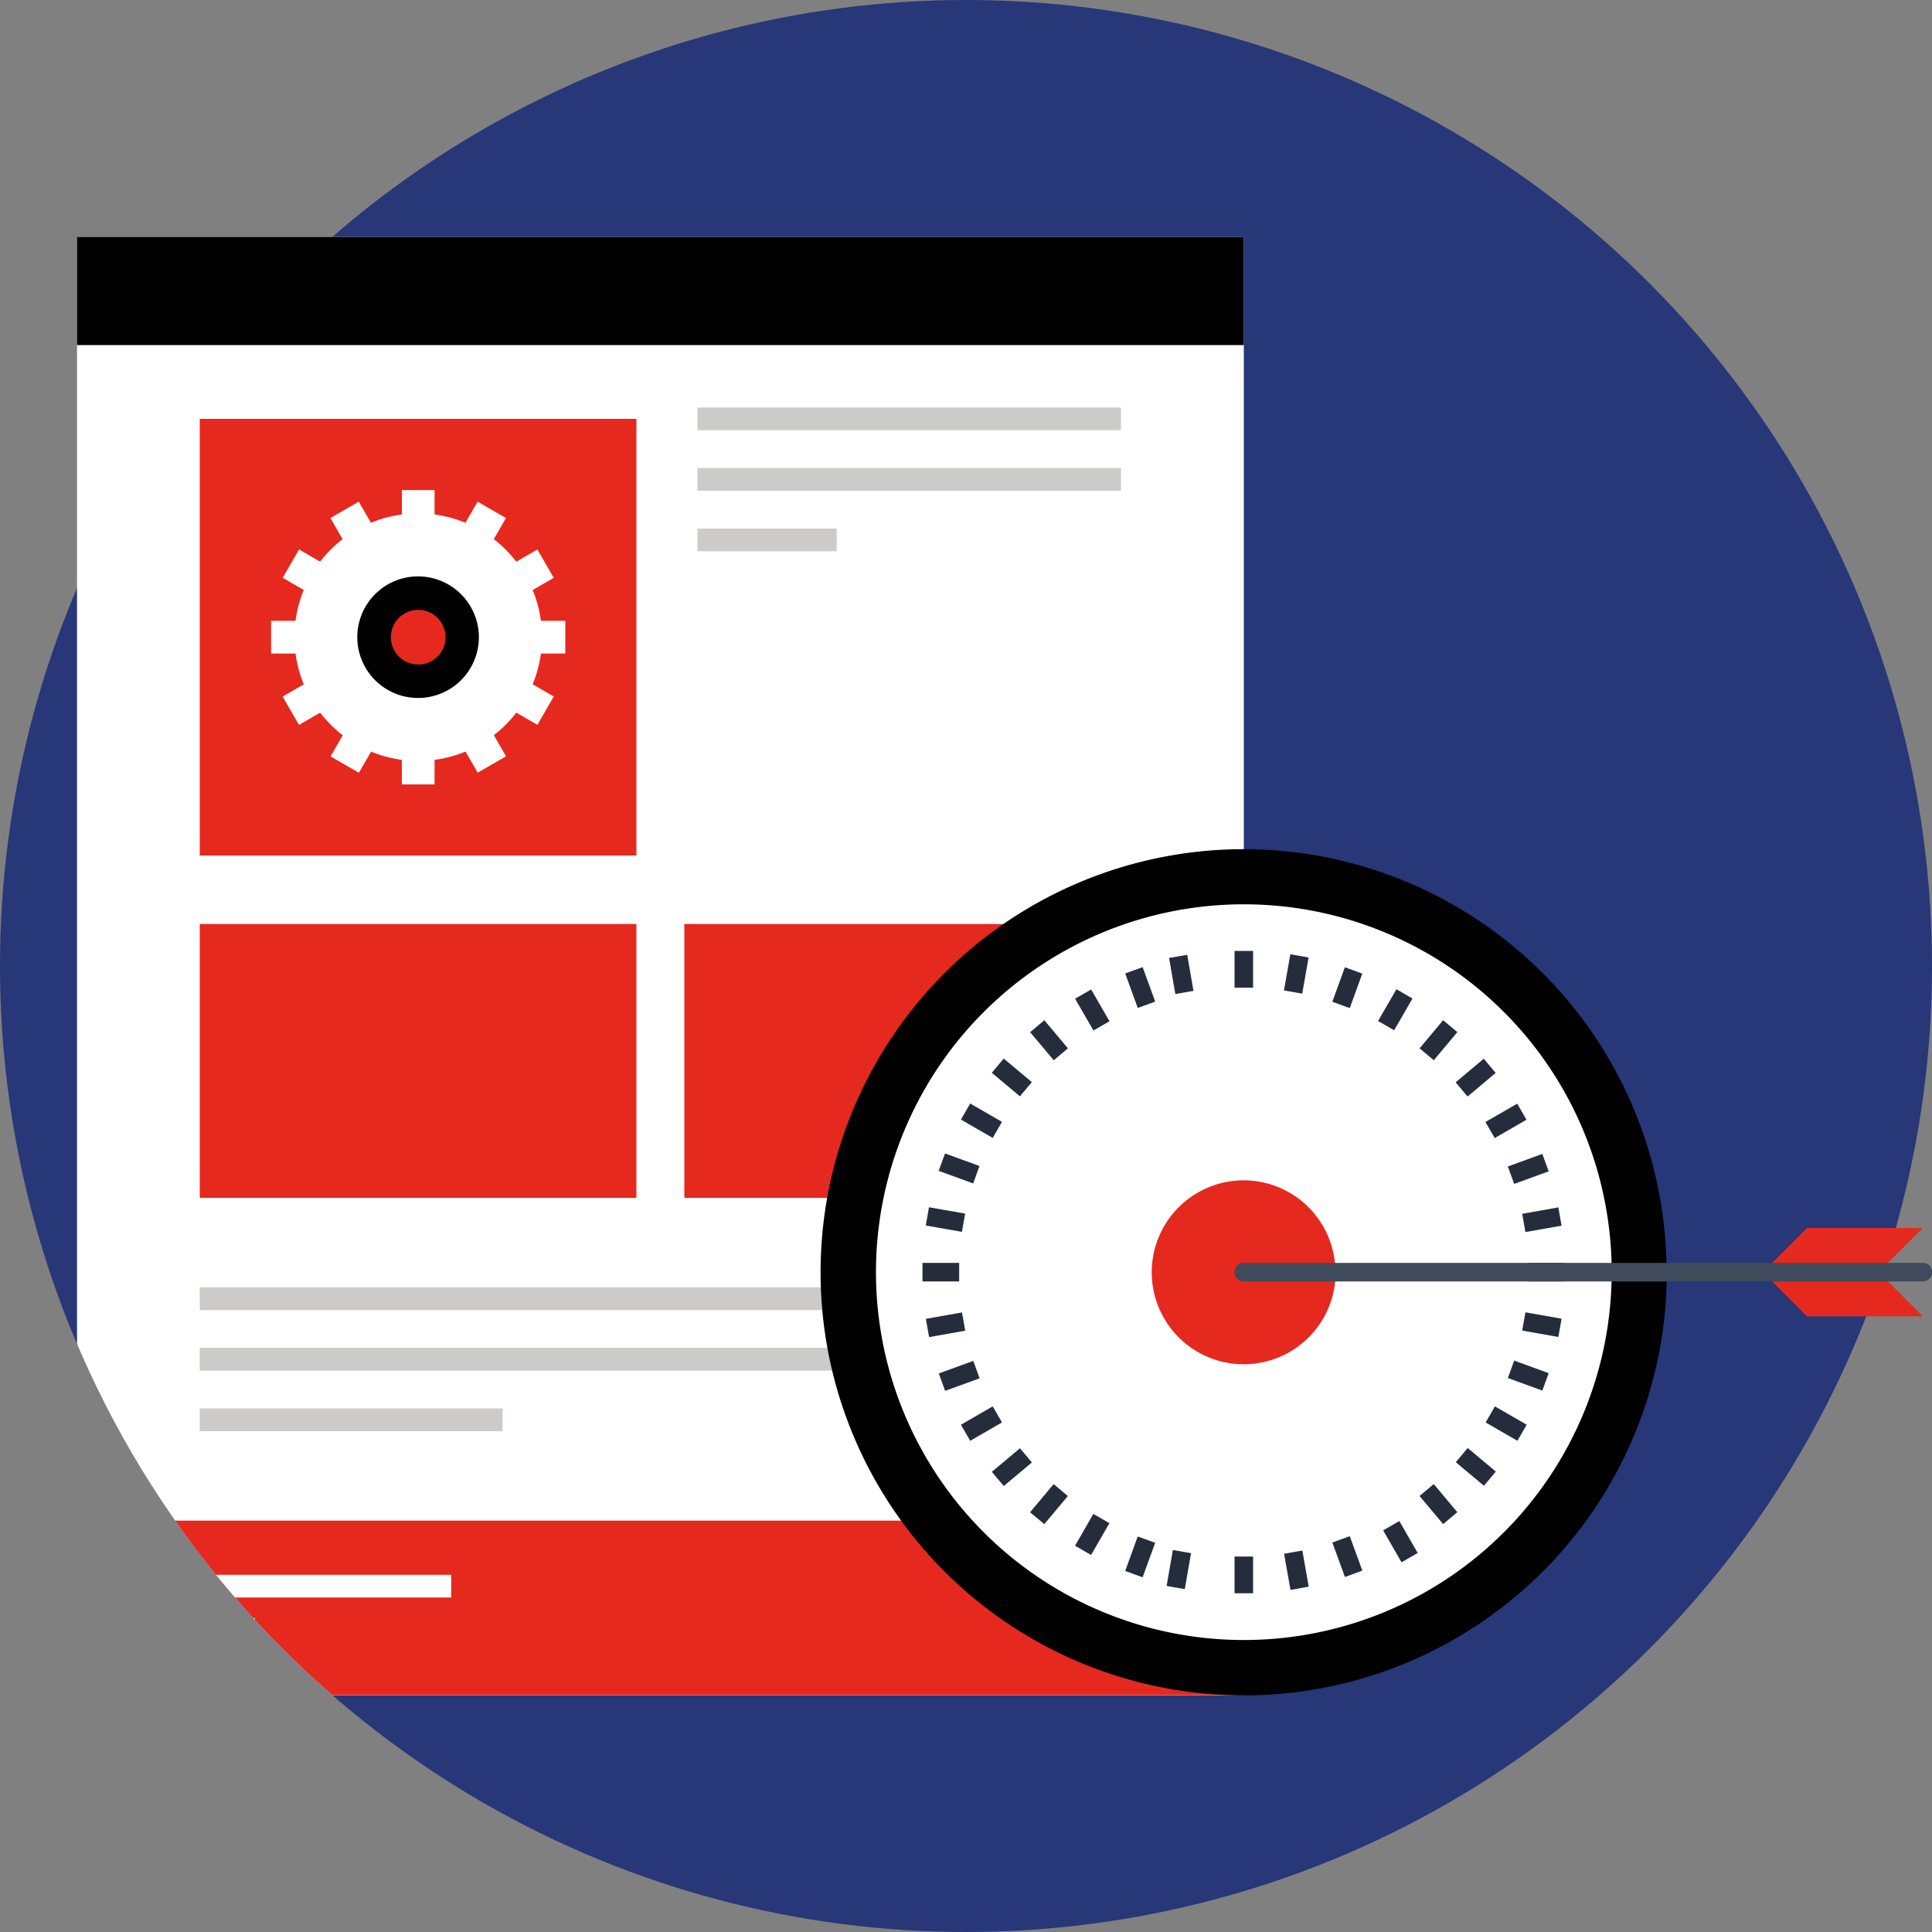
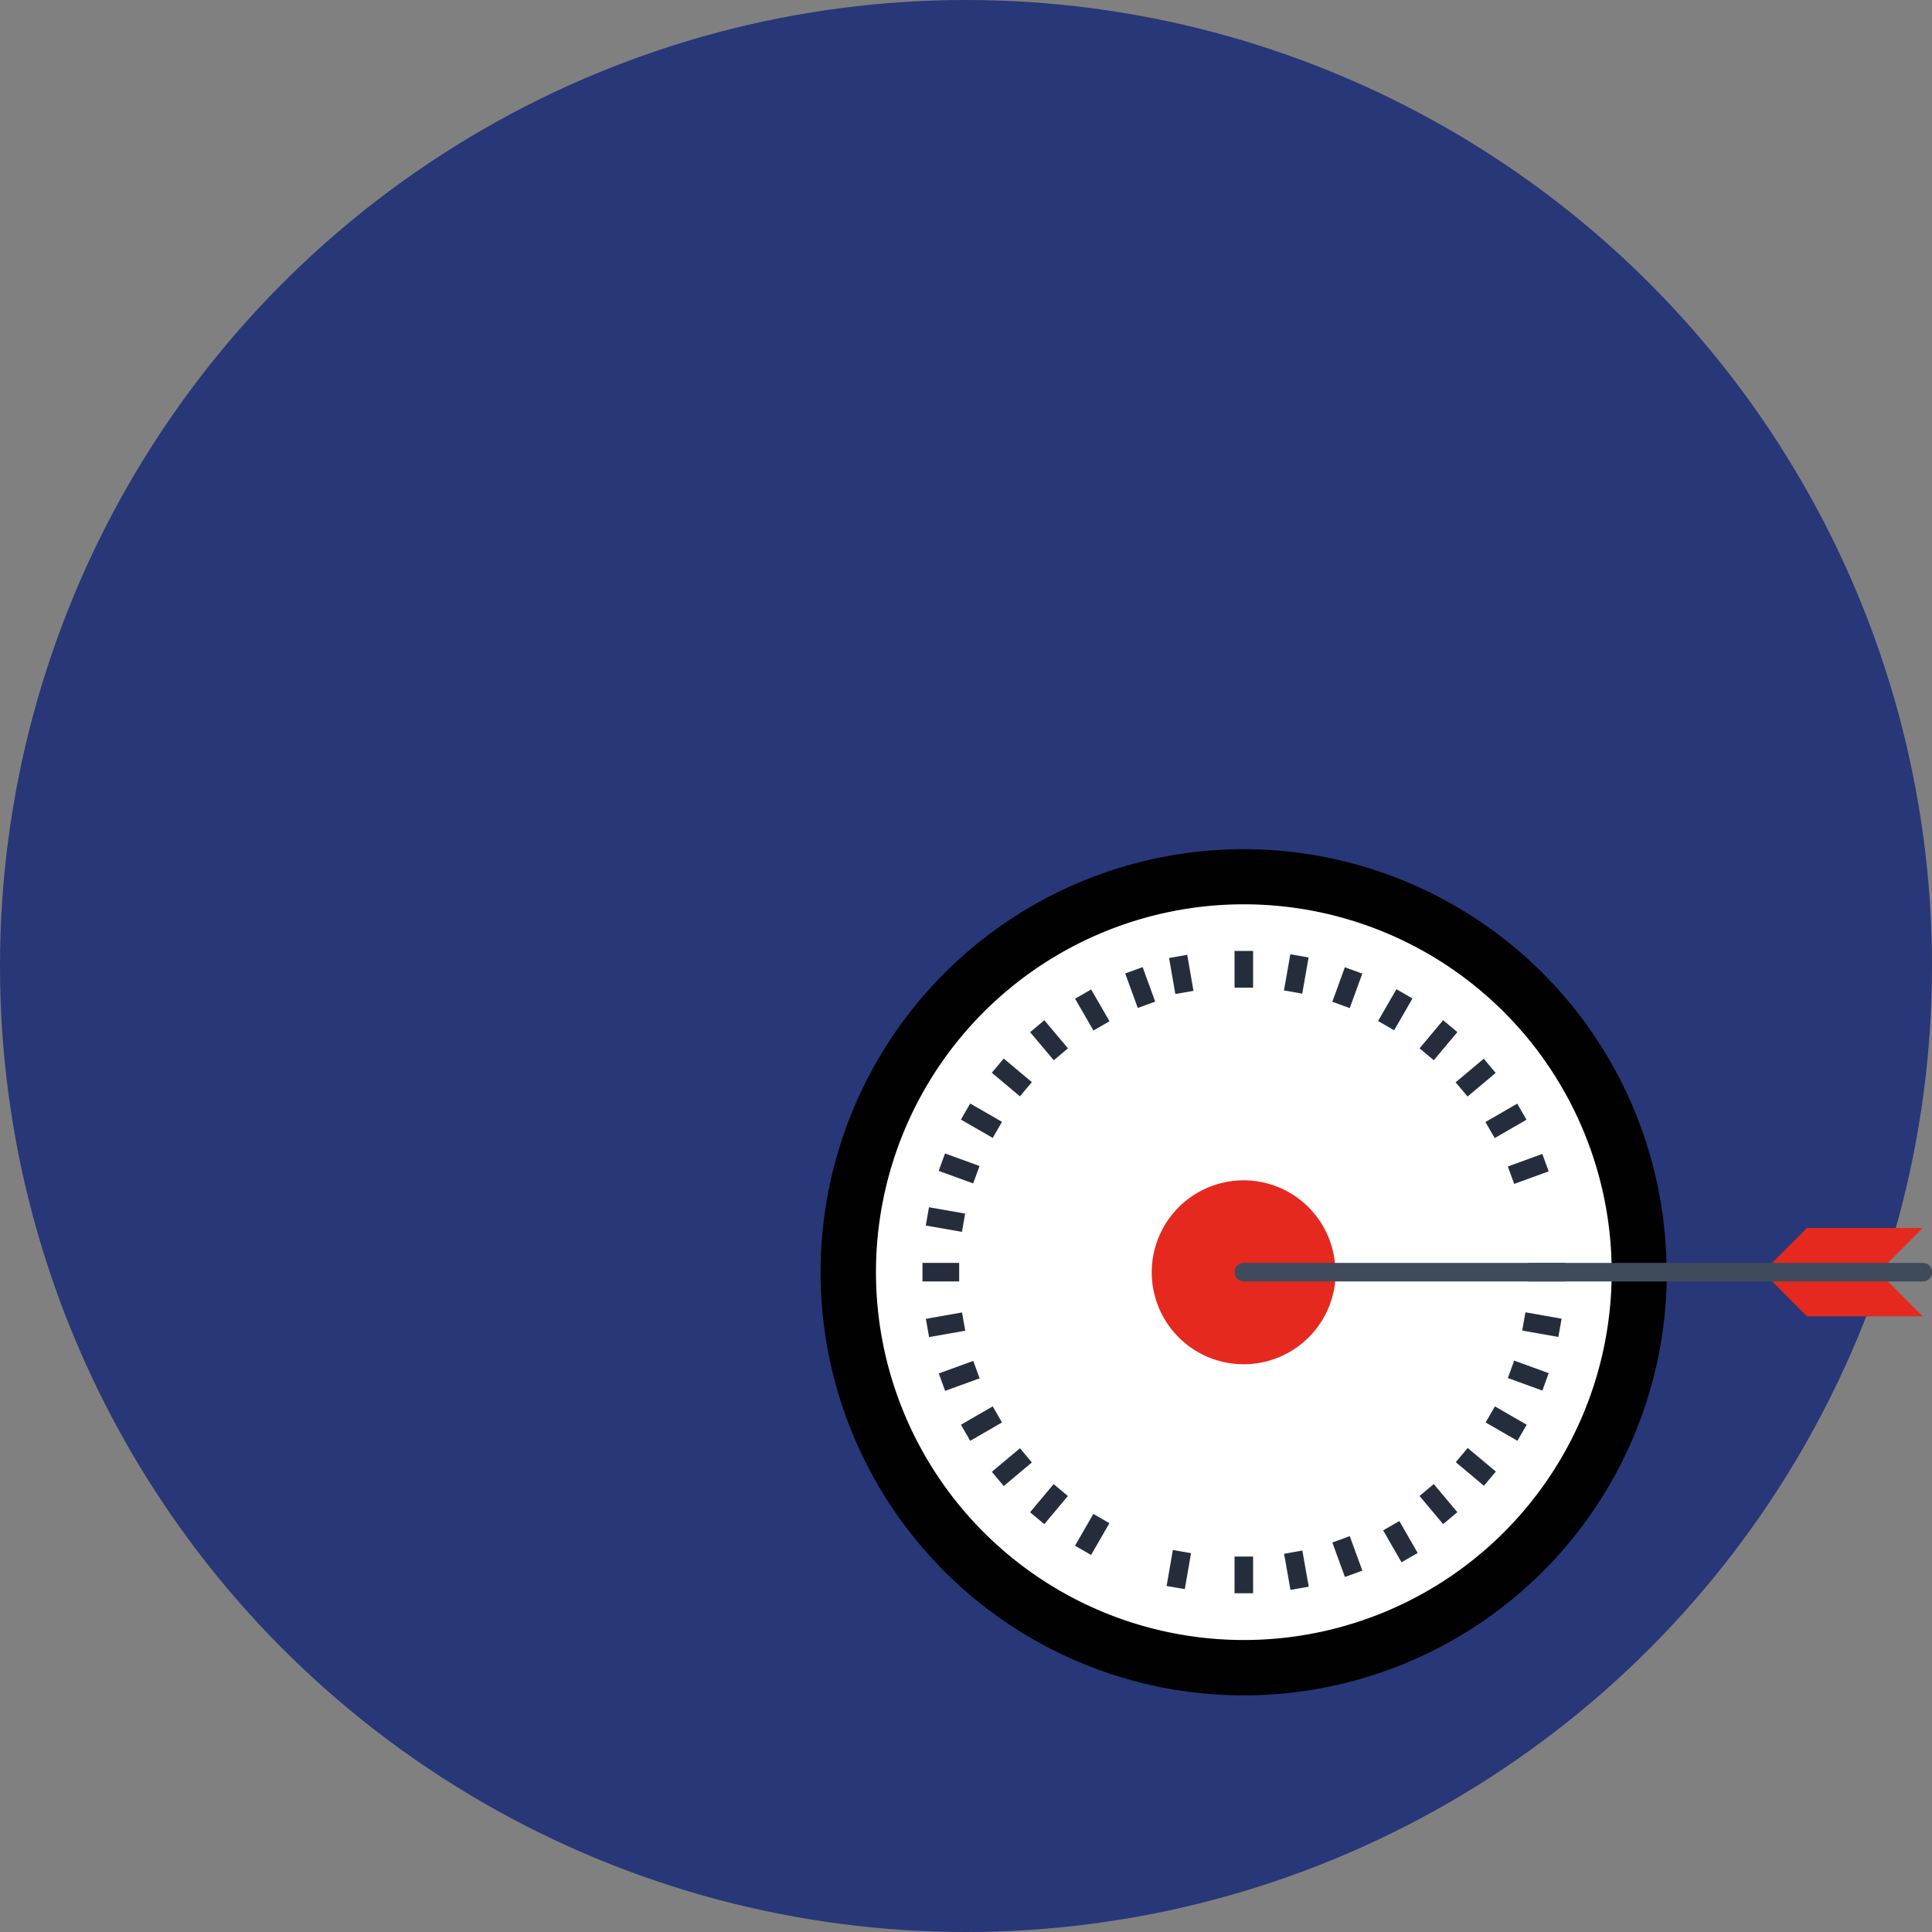
<svg xmlns="http://www.w3.org/2000/svg" width="52.92mm" height="52.92mm" viewBox="0 0 150 150">
  <rect x="0" y="0" width="150" height="150" fill="#808080" stroke="none" />
  <defs>
    <style>.cls-1{fill:none;}.cls-2{fill:#273778;}.cls-3{clip-path:url(#clip-path);}.cls-4{fill:#fff;}.cls-5{fill:#010101;}.cls-6{fill:#e5291f;}.cls-7{fill:#cccbca;}.cls-8{fill:#252d3d;}.cls-9{fill:#3f4a5a;}</style>
    <clipPath id="clip-path">
-       <path class="cls-1" d="M0,0V75a75,75,0,0,0,150,0V0Z" />
-     </clipPath>
+       </clipPath>
  </defs>
  <g id="Layer_2" data-name="Layer 2">
    <g id="Layer_1-2" data-name="Layer 1">
      <g id="Ebene_2" data-name="Ebene 2">
        <g id="Layer_3" data-name="Layer 3">
          <circle class="cls-2" cx="75" cy="75" r="75" />
          <g class="cls-3">
            <rect class="cls-4" x="5.98" y="18.39" width="90.59" height="113.23" />
            <rect class="cls-5" x="5.98" y="18.39" width="90.59" height="8.4" />
            <rect class="cls-6" x="15.51" y="32.52" width="33.9" height="33.9" />
            <path class="cls-4" d="M32.47,39.86a9.61,9.61,0,1,0,9.61,9.61,9.61,9.61,0,0,0-9.61-9.61Zm0,11.75a2.15,2.15,0,1,1,2.15-2.15h0a2.14,2.14,0,0,1-2.14,2.14Z" />
            <rect class="cls-4" x="31.2" y="38.05" width="2.54" height="2.03" />
            <rect class="cls-4" x="25.99" y="39.45" width="2.54" height="2.03" transform="translate(-16.58 19.05) rotate(-30)" />
            <rect class="cls-4" x="22.19" y="43.25" width="2.54" height="2.03" transform="translate(-26.6 42.4) rotate(-59.94)" />
            <rect class="cls-4" x="21.05" y="48.2" width="2.02" height="2.54" />
            <rect class="cls-4" x="22.44" y="53.4" width="2.03" height="2.54" transform="translate(-24.21 19.08) rotate(-30.03)" />
            <rect class="cls-4" x="26.25" y="57.21" width="2.03" height="2.54" transform="translate(-37.01 52.9) rotate(-60.04)" />
            <rect class="cls-4" x="31.45" y="58.61" width="2.03" height="2.54" transform="translate(-27.45 92.28) rotate(-89.93)" />
            <rect class="cls-4" x="36.41" y="57.46" width="2.54" height="2.03" transform="translate(-24.16 26.62) rotate(-29.95)" />
            <rect class="cls-4" x="40.21" y="53.65" width="2.54" height="2.03" transform="translate(-26.6 63.27) rotate(-60.01)" />
            <rect class="cls-4" x="41.86" y="48.2" width="2.03" height="2.54" />
            <rect class="cls-4" x="40.46" y="43" width="2.03" height="2.54" transform="translate(-16.59 26.72) rotate(-30.05)" />
            <rect class="cls-4" x="36.66" y="39.19" width="2.03" height="2.54" transform="translate(-16.2 52.87) rotate(-60.01)" />
            <path class="cls-5" d="M32.47,44.75a4.72,4.72,0,1,0,4.71,4.73h0A4.73,4.73,0,0,0,32.47,44.75Zm0,6.84a2.12,2.12,0,1,1,2.12-2.12h0A2.12,2.12,0,0,1,32.47,51.59Z" />
            <rect class="cls-6" x="15.51" y="71.74" width="33.9" height="21.26" />
            <rect class="cls-6" x="53.13" y="71.74" width="33.9" height="21.26" />
            <rect class="cls-6" x="5.98" y="118.06" width="90.59" height="13.55" />
            <rect class="cls-7" x="54.15" y="31.64" width="32.88" height="1.76" />
            <rect class="cls-7" x="54.15" y="36.34" width="32.88" height="1.76" />
            <rect class="cls-7" x="54.15" y="41.04" width="10.81" height="1.76" />
            <rect class="cls-7" x="15.51" y="99.95" width="71.52" height="1.77" />
            <rect class="cls-7" x="15.51" y="104.64" width="71.52" height="1.77" />
            <rect class="cls-7" x="15.51" y="109.35" width="23.51" height="1.77" />
            <rect class="cls-4" x="12.33" y="122.27" width="22.7" height="1.76" />
-             <rect class="cls-4" x="12.33" y="125.63" width="7.46" height="1.77" />
          </g>
          <path class="cls-5" d="M129.41,98.77A32.85,32.85,0,1,1,96.55,65.93h0a32.84,32.84,0,0,1,32.84,32.84Z" />
          <path class="cls-4" d="M125.13,98.77A28.56,28.56,0,1,1,96.57,70.21h0A28.56,28.56,0,0,1,125.13,98.77Z" />
          <path class="cls-6" d="M103.7,98.77a7.14,7.14,0,1,1-7.15-7.13h0a7.13,7.13,0,0,1,7.13,7.13Z" />
          <rect class="cls-8" x="95.85" y="73.83" width="1.44" height="2.85" />
          <rect class="cls-8" x="91" y="74.23" width="1.43" height="2.84" transform="translate(-11.58 16.79) rotate(-9.84)" />
          <rect class="cls-8" x="87.81" y="75.25" width="1.44" height="2.85" transform="translate(-20.89 34.9) rotate(-20)" />
          <rect class="cls-8" x="84.09" y="76.99" width="1.44" height="2.85" transform="translate(-27.85 52.91) rotate(-30)" />
          <rect class="cls-8" x="80.73" y="79.34" width="1.44" height="2.85" transform="translate(-32.87 71.35) rotate(-40.05)" />
          <rect class="cls-8" x="77.84" y="82.23" width="1.44" height="2.85" transform="translate(-36.02 90.12) rotate(-50.03)" />
          <rect class="cls-8" x="75.48" y="85.58" width="1.44" height="2.85" transform="translate(-37.24 109.54) rotate(-60.02)" />
          <rect class="cls-8" x="73.75" y="89.29" width="1.44" height="2.85" transform="translate(-36.25 129.67) rotate(-70)" />
          <rect class="cls-8" x="72.69" y="93.26" width="1.44" height="2.85" transform="translate(-32.53 150.65) rotate(-80.06)" />
          <rect class="cls-8" x="71.62" y="98.05" width="2.85" height="1.44" />
          <rect class="cls-8" x="71.99" y="102.13" width="2.85" height="1.44" transform="translate(-16.84 14.41) rotate(-10.06)" />
          <rect class="cls-8" x="73.05" y="106.1" width="2.85" height="1.44" transform="translate(-32.02 31.88) rotate(-19.98)" />
          <rect class="cls-8" x="74.78" y="109.81" width="2.85" height="1.44" transform="translate(-45.08 52.95) rotate(-30.02)" />
          <rect class="cls-8" x="77.13" y="113.18" width="2.85" height="1.44" transform="translate(-54.81 77.08) rotate(-39.97)" />
          <rect class="cls-8" x="80.02" y="116.06" width="2.85" height="1.44" transform="translate(-60.38 104.23) rotate(-50.05)" />
          <rect class="cls-8" x="83.38" y="118.41" width="2.85" height="1.44" transform="translate(-60.76 133.14) rotate(-60.05)" />
-           <rect class="cls-8" x="87.1" y="120.16" width="2.85" height="1.44" transform="translate(-55.33 162.77) rotate(-70.02)" />
          <rect class="cls-8" x="91.06" y="121.2" width="2.85" height="1.44" transform="matrix(0.17, -0.98, 0.98, 0.17, -43.68, 191.77)" />
          <rect class="cls-8" x="95.85" y="120.85" width="1.44" height="2.85" />
          <rect class="cls-8" x="99.93" y="120.49" width="1.44" height="2.85" transform="translate(-19.71 19.41) rotate(-10.04)" />
          <rect class="cls-8" x="103.89" y="119.43" width="1.44" height="2.85" transform="translate(-35.11 43.21) rotate(-20.06)" />
          <rect class="cls-8" x="108" y="118.28" width="1.45" height="2.86" transform="translate(-45.19 70.09) rotate(-29.89)" />
          <rect class="cls-8" x="110.96" y="115.35" width="1.44" height="2.85" transform="translate(-48.93 99.08) rotate(-39.99)" />
          <rect class="cls-8" x="113.86" y="112.46" width="1.44" height="2.85" transform="translate(-46.3 128.57) rotate(-50.04)" />
          <rect class="cls-8" x="116.21" y="109.1" width="1.44" height="2.85" transform="translate(-37.22 156.61) rotate(-60.03)" />
          <rect class="cls-8" x="117.94" y="105.38" width="1.44" height="2.85" transform="translate(-22.28 181.8) rotate(-70.01)" />
          <rect class="cls-8" x="118.99" y="101.41" width="1.44" height="2.85" transform="translate(-2.33 202.9) rotate(-80.01)" />
          <rect class="cls-8" x="118.65" y="98.05" width="2.85" height="1.44" transform="translate(-0.14 0.17) rotate(-0.08)" />
-           <rect class="cls-8" x="118.29" y="93.98" width="2.85" height="1.44" transform="translate(-14.68 22.32) rotate(-10.04)" />
          <rect class="cls-8" x="117.23" y="90.03" width="2.85" height="1.44" transform="translate(-23.9 46.11) rotate(-20.02)" />
          <rect class="cls-8" x="115.5" y="86.3" width="2.85" height="1.44" transform="translate(-27.85 70.15) rotate(-30.01)" />
          <rect class="cls-8" x="113.15" y="82.94" width="2.85" height="1.44" transform="translate(-26.97 93.3) rotate(-40.03)" />
          <rect class="cls-8" x="110.26" y="80.04" width="2.85" height="1.44" transform="translate(-21.95 114.5) rotate(-50.04)" />
          <rect class="cls-8" x="106.9" y="77.68" width="2.85" height="1.44" transform="translate(-13.72 133.03) rotate(-60.01)" />
          <rect class="cls-8" x="103.18" y="75.96" width="2.85" height="1.44" transform="translate(-3.19 148.81) rotate(-70.03)" />
          <rect class="cls-8" x="99.22" y="74.89" width="2.85" height="1.44" transform="translate(8.72 161.62) rotate(-80.01)" />
          <polygon class="cls-6" points="149.28 95.34 140.29 95.34 136.87 98.77 140.29 102.2 149.28 102.2 145.86 98.77 149.28 95.34" />
          <path class="cls-9" d="M149.28,99.49H96.57a.72.72,0,0,1,0-1.44h52.72a.72.72,0,0,1,.72.72h0A.72.72,0,0,1,149.28,99.49Z" />
        </g>
      </g>
    </g>
  </g>
</svg>